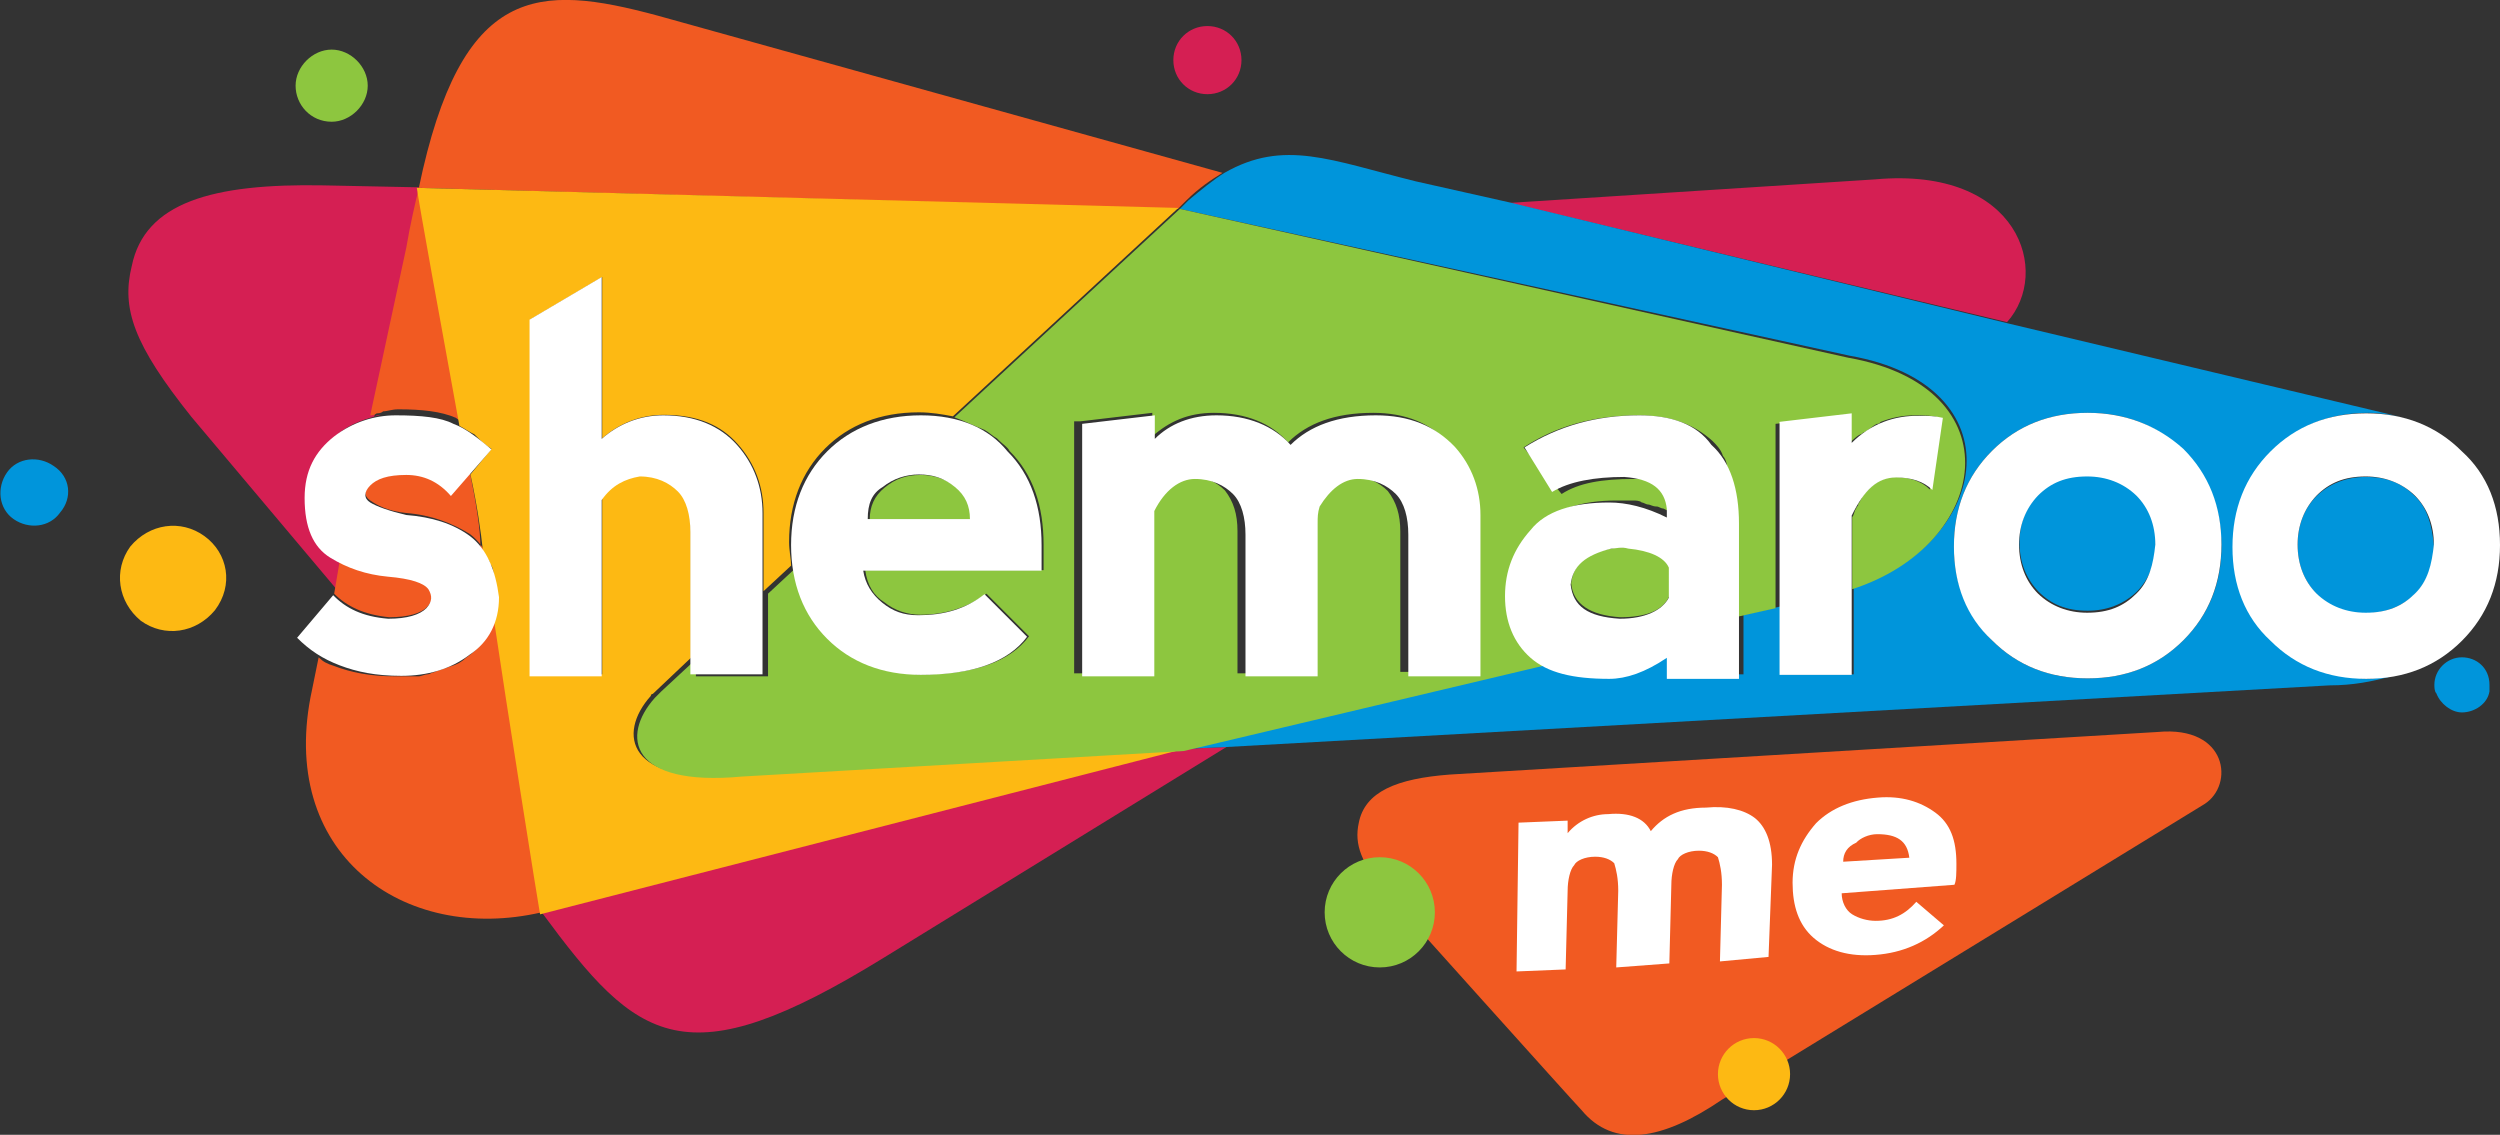
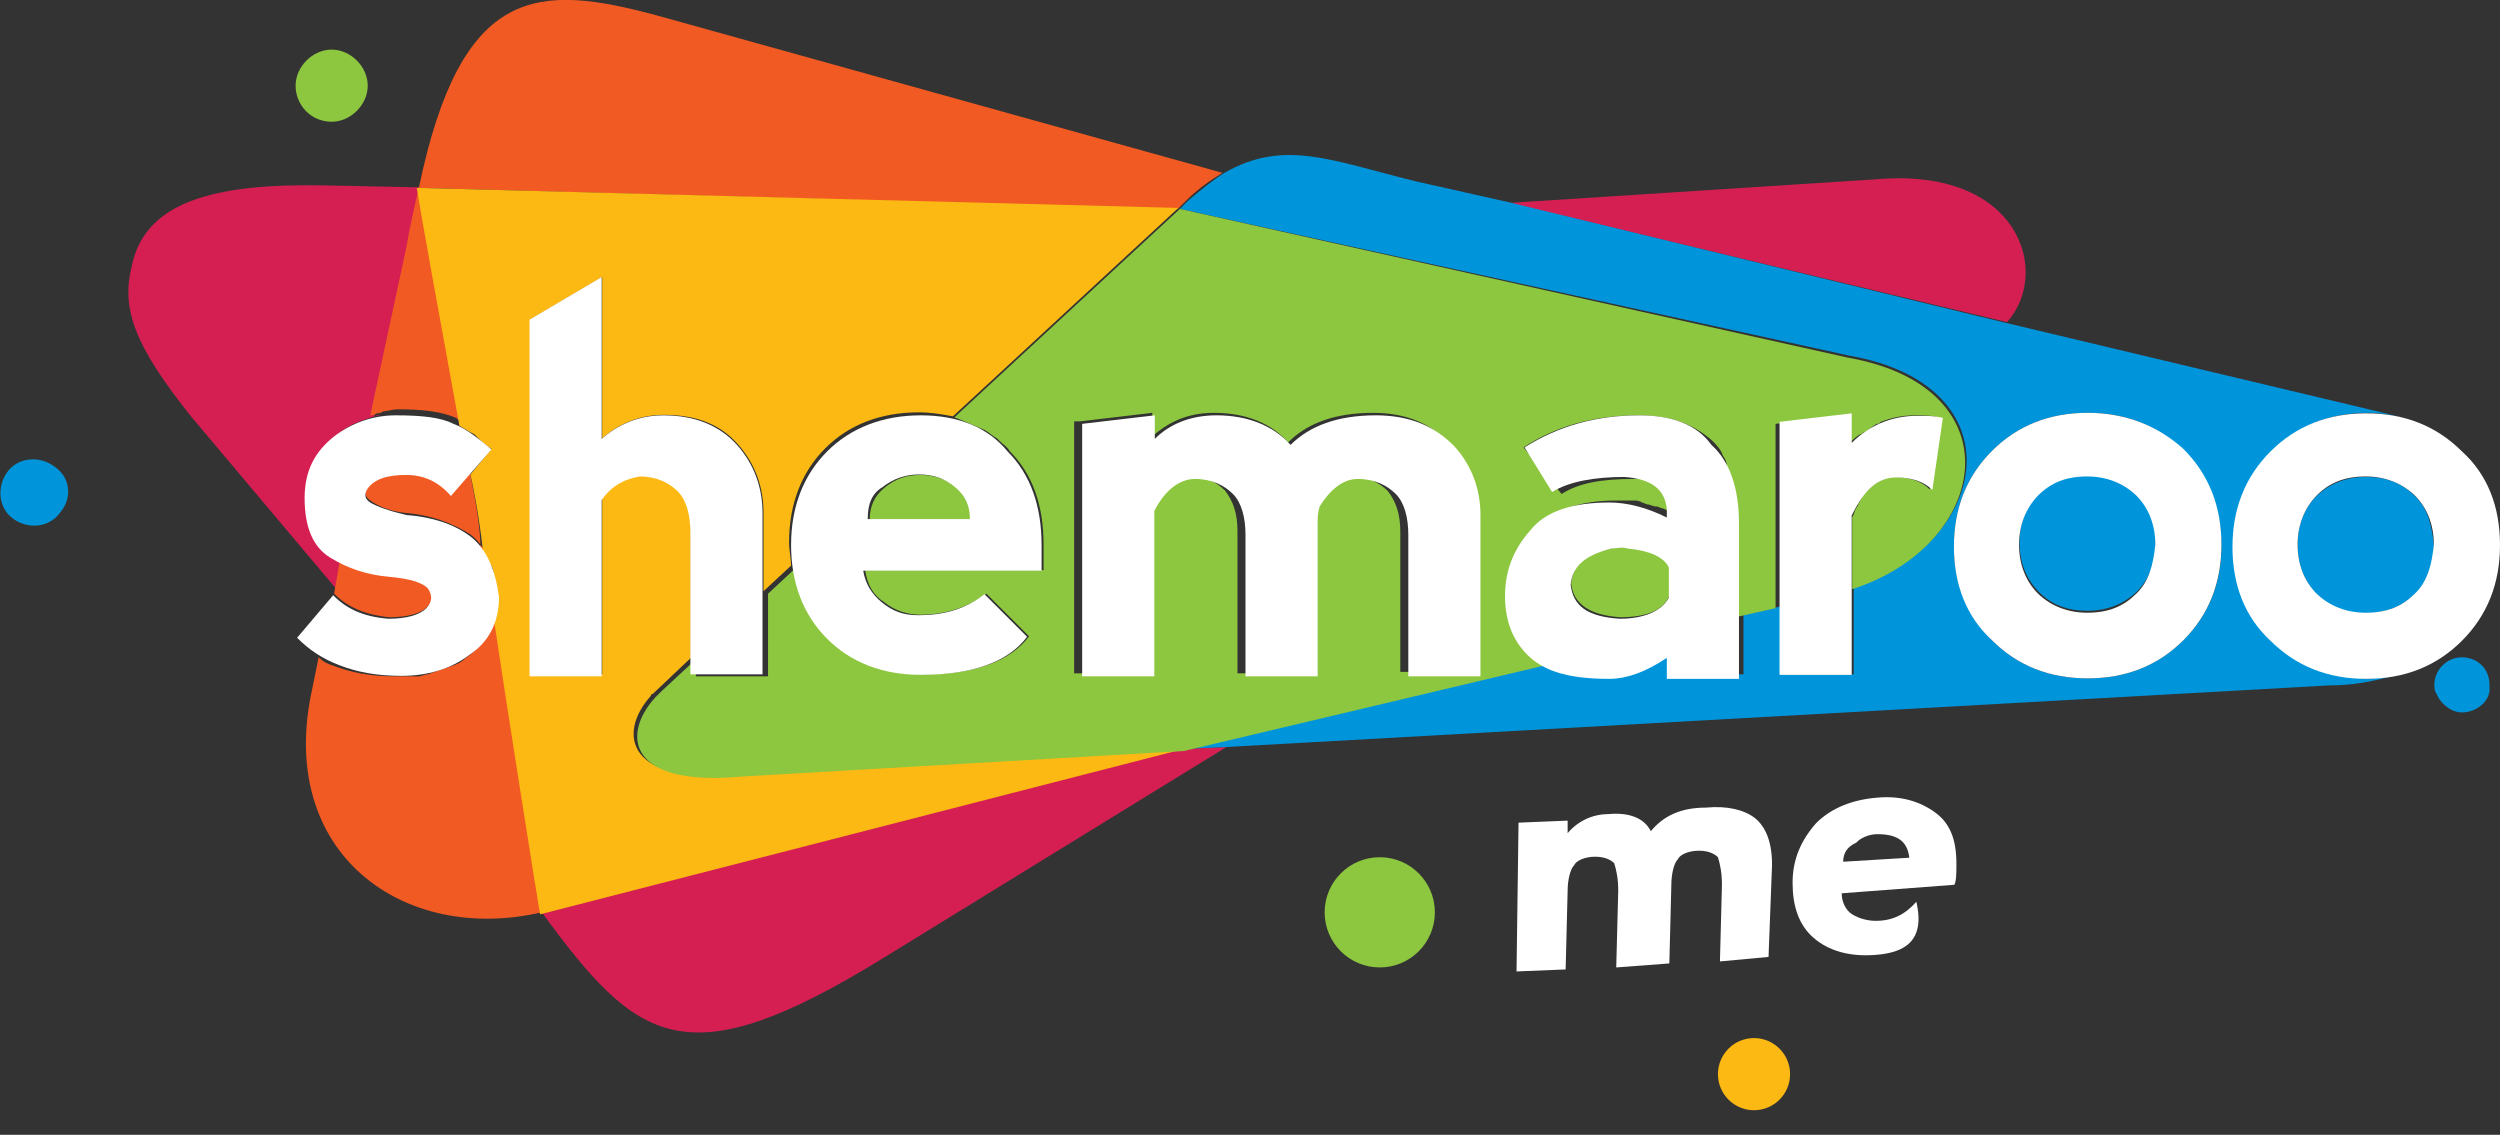
<svg xmlns="http://www.w3.org/2000/svg" version="1.1" id="Layer_1" x="0px" y="0px" viewBox="0 0 499 226.5" style="enable-background:new 0 0 499 226.5;" xml:space="preserve">
  <rect x="0" y="0" width="499" height="226.5" fill="#333333" stroke="none" />
  <style type="text/css">
	.st0{fill:#D51F53;}
	.st1{fill:#FDB913;}
	.st2{fill:#8DC63F;}
	.st3{fill:#0095DB;}
	.st4{fill:#F15A22;}
	.st5{fill:#FFFFFF;}
</style>
  <g>
    <g>
      <g>
        <g>
          <path class="st0" d="M81.5,49.3c0.8-4.7,1.7-8.5,2.5-11.9l0,0l0,0L64.5,37c-22.1-0.4-35.6,3.4-38.2,16.1      c-2.1,8.5,0.4,15.7,11.9,30.1l29.3,34.8l1.3-6.4c-0.8-0.4-1.3-0.8-2.1-0.8c-3.4-2.1-5.1-5.9-5.1-11.9c0-5.5,2.1-9.3,5.9-12.3      c2.5-2.1,5.5-3,8.5-3.8c-0.4,0-0.8,0-1.3,0.4L81.5,49.3z" />
          <path class="st0" d="M235.5,149.5l-127.3,32.7c19.1,25.9,28.4,33.5,68.3,8.9l68.3-42L235.5,149.5L235.5,149.5z" />
          <path class="st0" d="M374.3,35.8l-73,4.7l99.3,23.8C409.5,54.4,403.1,33.2,374.3,35.8z" />
-           <path class="st1" d="M40.8,107c-4.7-3.4-11-2.5-14.8,2.1c-3.4,4.7-2.5,11,2.1,14.8c4.7,3.4,11,2.5,14.8-2.1      C46.7,116.8,45.5,110.4,40.8,107z" />
          <path class="st2" d="M66.2,24.3c3.8,0,7.2-3.4,7.2-7.2s-3.4-7.2-7.2-7.2c-3.8,0-7.2,3.4-7.2,7.2S62,24.3,66.2,24.3z" />
-           <path class="st0" d="M241,18.8c3.8,0,6.8-3,6.8-6.8s-3-6.8-6.8-6.8c-3.8,0-6.8,3-6.8,6.8S237.2,18.8,241,18.8z" />
          <path class="st3" d="M10.7,93c-3-2.1-7.2-1.7-9.3,1.3c-2.1,3-1.7,7.2,1.3,9.3s7.2,1.7,9.3-1.3C14.5,99.4,14.1,95.2,10.7,93z" />
          <path class="st4" d="M66.7,118.5L66.7,118.5c2.5,2.5,5.9,4.2,11,4.7c3.8,0,6.4-0.8,7.6-2.1s1.3-2.5,0.4-3.8      c-0.8-1.3-3.4-2.1-8.1-2.5c-0.8,0-1.7-0.4-3-0.4c-0.4,0-0.8-0.4-1.3-0.4c-0.4,0-0.8,0-1.3-0.4c-0.4,0-1.3-0.4-1.7-0.4      c0,0-0.4,0-0.4-0.4c-0.8-0.4-1.3-0.4-2.1-0.8l0,0L66.7,118.5L66.7,118.5z" />
          <path class="st4" d="M98.9,119.8c0,5.1-2.1,8.9-5.9,11.5c-0.8,0.8-1.7,1.3-3,1.7c-0.4,0-0.8,0.4-1.3,0.4      c-0.8,0.4-1.3,0.4-2.1,0.8c-0.4,0-0.8,0.4-1.3,0.4s-1.3,0.4-1.7,0.4c-0.4,0-0.8,0-1.7,0c-0.8,0-1.7,0-3,0      c-5.1,0-8.9-0.8-12.3-2.1c-1.3-0.4-2.1-0.8-3-1.7l-1.3,6.4c-7.2,32.7,18.2,50.9,45.8,44.5c-0.4-2.1-6.8-42.4-9.3-59.4      C98.9,121.9,98.9,120.6,98.9,119.8z" />
          <path class="st4" d="M83.6,37.5l151.5,4.2l0.4-0.4l1.3-1.3c2.5-2.5,5.1-4.2,7.2-5.5L131.2,3.1C107.4-3.3,92.1-3.3,83.6,37.5      L83.6,37.5L83.6,37.5c-0.8,3.4-1.7,7.2-2.5,11.9l-7.2,33.5c0.4,0,0.8,0,1.3-0.4c0.4,0,0.8,0,1.3-0.4c0.8,0,1.7-0.4,3-0.4      c4.7,0,8.5,0.4,11.5,1.7c0.4,0.4,0.8,0.4,1.3,0.8l0,0C88.3,64.6,84.1,40.4,83.6,37.5z" />
          <path class="st4" d="M93.8,94.3L90,98.6c-2.5-3-5.1-4.2-8.9-4.2c-3.4,0-5.9,0.8-7.2,2.1c-1.3,1.3-1.3,2.5,0,3.4s3.4,2.1,7.2,2.5      c5.1,0.4,9.3,2.1,12.7,4.2c1.7,1.3,3,3,3.4,4.7c-0.4-0.8-0.8-1.3-1.3-2.1C95.9,105.8,95.1,100.7,93.8,94.3z" />
          <path class="st1" d="M147.3,154.6c-22.1,2.1-24.2-8.1-17.4-15.7c0,0,0-0.4,0.4-0.4l7.6-7.2v-25.5c0-3.4-0.8-5.9-2.5-8.1      c-1.7-1.7-4.2-3-7.6-3c-3,0-5.5,1.7-7.6,4.7v35.2h-14.4V63.8l14.4-8.5v32.2c3.4-3,7.6-4.7,12.3-4.7c6.8,0,11.5,2.1,14.8,5.9      c3.4,3.8,5.1,8.5,5.1,13.6v15.7l5.5-5.1c0-1.3-0.4-3-0.4-4.7c0-7.6,2.5-14,7.2-18.7c4.7-4.7,11-7.2,18.7-7.2      c2.5,0,4.7,0.4,6.8,0.8l0,0l45-41.6L83.2,37.5c0.4,3,4.7,26.7,8.5,47.5l0,0c0.8,0.4,2.1,1.3,3,1.7c0,0,0,0,0.4,0.4      c0.8,0.8,1.7,1.7,3,2.5l-4.2,5.1l0,0c1.3,5.9,2.1,11.5,2.5,15.3c0.4,0.8,0.8,1.3,1.3,2.1c0,0.4,0,0.4,0.4,0.8      c0.4,0.8,0.4,1.3,0.4,2.1c0,0.4,0,0.8,0,1.3c0,1.3,0.4,2.5,0.4,3.8c0,0.8,0,2.1-0.4,3c2.5,17,8.9,57.3,9.3,59.4l0,0l127.3-32.7      L147.3,154.6z" />
          <path class="st3" d="M482,99c-2.5-2.5-5.5-3.8-9.8-3.8c-3.8,0-7.2,1.3-9.8,3.8c-2.5,2.5-3.8,5.9-3.8,9.8c0,3.8,1.3,7.2,3.8,9.8      c2.5,2.5,5.5,3.8,9.8,3.8c3.8,0,7.2-1.3,9.8-3.8c2.5-2.5,3.8-5.9,3.8-9.8C485.4,104.9,484.6,101.5,482,99z" />
          <path class="st3" d="M416.7,94.7c-3.8,0-7.2,1.3-9.8,3.8c-2.5,2.5-3.8,5.9-3.8,9.8s1.3,7.2,3.8,9.8c2.5,2.5,5.5,3.8,9.8,3.8      c3.8,0,7.2-1.3,9.8-3.8c2.5-2.5,3.8-5.9,3.8-9.8s-1.3-7.2-3.8-9.8C423.9,96.4,420.5,94.7,416.7,94.7z" />
          <path class="st3" d="M453.6,127.8c-5.1-5.1-7.6-11.5-7.6-18.7c0-7.6,2.5-14,7.6-19.1c5.1-5.1,11.5-7.6,19.1-7.6      c2.1,0,4.7,0.4,6.4,0.8l0,0L401,64.6l-99.7-24.2l-18.7-4.2c-17-4.2-26.3-8.5-38.2-1.7c-2.1,1.3-4.7,3.4-7.2,5.5l-1.3,1.3      l-0.4,0.4l-45,41.6l45-41.6L369.2,71c33.5,5.9,28.4,37.3,0.8,46.2v17.4h-14.4V121l-7.6,1.7v11.9h-14.4v-4.2      c-4.2,3-8.1,4.2-11.5,4.2c-6.8,0-12.3-1.3-15.7-4.2c0.8,0.8,1.7,1.3,2.5,1.7l-73.4,17.4l9.3-0.4l220.2-12.3      c4.7,0,8.5-0.8,11.9-1.7c-1.3,0-3,0.4-4.2,0.4C464.6,135,458.7,132.5,453.6,127.8z M435.8,127.8c-5.1,5.1-11.5,7.6-19.1,7.6      c-7.6,0-14-2.5-19.1-7.6c-5.1-5.1-7.6-11.5-7.6-18.7c0-7.6,2.5-14,7.6-19.1c5.1-5.1,11.5-7.6,19.1-7.6c7.6,0,14,2.5,19.1,7.6      c5.1,5.1,7.6,11.5,7.6,19.1C443.4,116.4,440.9,122.7,435.8,127.8z" />
          <path class="st3" d="M491.4,131.2c-3,0-5.5,2.5-5.5,5.5c0,0.4,0,1.3,0.4,1.7c0.8,2.1,3,3.8,5.1,3.8c2.5,0,5.1-1.7,5.5-4.2      c0-0.4,0-0.8,0-1.3l0,0C496.9,133.3,494.3,131.2,491.4,131.2z" />
          <path class="st2" d="M191,97.3c-2.1-1.7-4.7-2.5-7.2-2.5c-3,0-5.1,0.8-7.2,2.5c-2.1,1.7-3,3.8-3,6.4h20.8      C193.9,100.7,193.1,98.6,191,97.3z" />
          <path class="st2" d="M323.4,109.2c-6.4,0.8-9.3,3-9.8,7.2c0.4,4.2,3.8,6.4,9.8,6.8c5.1,0,8.5-1.3,9.8-4.2V113      C331.4,110.4,328.4,109.2,323.4,109.2z" />
          <path class="st2" d="M196.5,85.8L196.5,85.8c0.8,0.4,1.7,1.3,2.5,1.7l0.4,0.4c0.8,0.8,1.7,1.3,2.1,2.1c4.7,4.7,6.8,11,6.8,18.7      v5.1h-35.6c0.4,3,1.7,5.1,3.8,6.4c2.1,1.7,4.7,2.5,7.2,2.5c4.7,0,9.3-1.3,13.2-4.2l8.5,8.5c-3.8,5.1-11,7.6-21.2,7.6      c-7.6,0-14-2.5-18.7-7.2c-0.8-0.8-1.7-1.7-2.5-3l-0.4-0.4c-0.8-0.8-1.3-2.1-1.7-3l0,0c-1.3-2.5-1.7-5.1-2.1-7.6l0,0l-5.5,5.1      V135h-14.4v-3.4L132,138c-0.4,0.4-0.8,0.8-1.3,1.3c-6.8,7.6-5.1,17.8,17.4,15.7l88.2-5.1l0,0l73.4-17.4      c-0.8-0.4-2.1-1.3-2.5-1.7c-3.4-3-5.1-7.2-5.1-12.3c0-0.8,0-1.7,0-2.1l0,0c0-0.4,0-1.3,0.4-1.7c0-0.4,0.4-0.8,0.4-1.7l0,0      c0-0.4,0.4-0.8,0.4-1.7c0.4-0.4,0.4-1.3,0.8-1.7l0,0c0,0,0-0.4,0.4-0.4c0-0.4,0.4-0.4,0.4-0.8c0.4-0.8,1.3-1.7,2.1-3      c3.4-3.8,8.5-5.5,15.7-5.5c0.8,0,1.7,0,2.5,0c0.4,0,0.4,0,0.8,0c0.4,0,1.3,0,1.7,0.4c0.4,0,0.8,0.4,1.3,0.4l0,0      c0.4,0,0.8,0.4,1.7,0.4c0.4,0,0.8,0.4,1.3,0.4l0,0c0.8,0.4,1.7,0.8,2.5,1.3v-1.7c0-2.1-0.8-3.4-2.1-4.7l0,0l0,0l0,0      c-0.4-0.4-0.8-0.4-1.3-0.4l0,0c0,0,0,0-0.4,0l0,0c-0.4,0-0.8-0.4-1.3-0.4l0,0c0,0-0.4,0-0.8,0l0,0c-0.4,0-0.4,0-0.8,0l0,0      c-0.4,0-1.3,0-1.7,0c-6.4,0-11,0.8-14.4,3l-7.6-9.3c6.4-4.2,14-6.4,22.9-6.4c6.4,0,11,1.7,14.8,5.1c0.8,0.8,1.7,1.7,2.1,3      c0.4,0.4,0.8,1.3,0.8,2.1c1.3,3,2.1,6.4,2.1,10.6V121v2.1l7.6-1.7v-2.5V90.1l0,0v-5.5l14.4-1.7v5.9c0.8-0.8,1.7-1.7,2.5-2.1      c0.4,0,0.4-0.4,0.8-0.4c0.8-0.4,1.7-1.3,2.5-1.7c0.4,0,0.4,0,0.8-0.4c2.1-0.8,4.2-1.3,6.8-1.3c1.7,0,3.4,0,4.7,0.4l-1.7,14.4      c-1.7-1.7-4.2-2.5-7.2-2.5c-2.1,0-4.2,1.3-5.9,3.4l0,0c-0.4,0.4-0.4,0.8-0.8,1.3c0,0.4-0.4,0.4-0.4,0.8s-0.4,0.4-0.4,0.8      c-0.4,0.4-0.4,1.3-0.8,1.7v7.2v7.2c27.6-8.9,32.7-40.3-0.8-46.2L235.5,41.7l-45,41.6l0,0C192.7,84.1,194.4,85,196.5,85.8z       M215.6,84.1l14.4-1.7v4.7c3.4-3,7.2-4.7,12.3-4.7c6.4,0,11.5,2.1,14.8,5.9c3.8-3.8,9.3-5.9,17-5.9c6.4,0,11.5,2.1,14.8,5.9      c3.4,3.8,5.1,8.5,5.1,13.6v17.4l0,0v14.4v0.4h-1.3h-13.2v-7.6l0,0v-20.4c0-3.4-0.8-5.9-2.5-8.1c-1.7-1.7-4.2-3-7.6-3      c-3,0-5.5,2.1-7.6,5.5c0,1.3-0.4,2.1-0.4,3.4v30.5H247v-28.4c0-3.4-0.8-5.9-2.5-8.1c-1.7-1.7-4.2-3-7.6-3s-5.9,2.5-8.1,6.4v33.1      h-14.4V84.1H215.6z" />
          <g>
            <path class="st5" d="M416.7,82.4c-7.6,0-14,2.5-19.1,7.6c-5.1,5.1-7.6,11.5-7.6,19.1s2.5,14,7.6,18.7       c5.1,5.1,11.5,7.6,19.1,7.6c7.6,0,14-2.5,19.1-7.6s7.6-11.5,7.6-19.1s-2.5-14-7.6-19.1C430.7,85,424.3,82.4,416.7,82.4z        M426.4,118.5c-2.5,2.5-5.5,3.8-9.8,3.8c-3.8,0-7.2-1.3-9.8-3.8c-2.5-2.5-3.8-5.9-3.8-9.8c0-3.8,1.3-7.2,3.8-9.8       c2.5-2.5,5.5-3.8,9.8-3.8c3.8,0,7.2,1.3,9.8,3.8c2.5,2.5,3.8,5.9,3.8,9.8C429.8,112.6,429,116,426.4,118.5z" />
            <path class="st5" d="M93.8,107c-3.4-2.5-7.6-3.8-12.7-4.2c-3.4-0.8-5.9-1.7-7.2-2.5c-1.3-0.8-1.3-2.1,0-3.4       c1.3-1.3,3.4-2.1,7.2-2.1c3.4,0,6.4,1.3,8.9,4.2l8.1-9.3c-2.5-2.1-5.1-4.2-7.6-5.1c-2.5-1.3-6.4-1.7-11.5-1.7       c-4.2,0-8.5,1.3-12.3,4.2c-3.8,3-5.9,6.8-5.9,12.3c0,5.9,1.7,9.8,5.1,11.9c3.4,2.1,7.2,3.4,11.5,3.8c4.7,0.4,7.2,1.3,8.1,2.5       c0.8,1.3,0.8,2.5-0.4,3.8c-1.3,1.3-3.8,2.1-7.6,2.1c-5.1-0.4-8.5-2.1-11-4.7l-7.2,8.5c2.5,2.5,5.1,4.2,8.5,5.5       c3.4,1.3,7.2,2.1,12.3,2.1c5.1,0,9.8-1.3,13.6-4.2c3.8-2.5,5.9-6.4,5.9-11.5C98.9,113.8,97.2,109.6,93.8,107z" />
            <path class="st5" d="M132.4,82.9c-4.7,0-8.9,1.7-12.3,4.7V55.3l-14.4,8.5V135h14.4V99.8c2.1-3,4.7-4.2,7.6-4.7       c3.4,0,5.9,1.3,7.6,3c1.7,1.7,2.5,4.7,2.5,8.1v28.4h14.4v-32.2c0-5.1-1.7-9.8-5.1-13.6S138.8,82.9,132.4,82.9z" />
            <path class="st5" d="M183.8,82.9c-7.6,0-14,2.5-18.7,7.2c-4.7,4.7-7.2,11-7.2,18.7s2.5,14,7.2,18.7c4.7,4.7,11,7.2,18.7,7.2       c10.2,0,17.4-2.5,21.2-7.6l-8.5-8.5c-3.8,3-8.1,4.2-13.2,4.2c-3,0-5.1-0.8-7.2-2.5s-3.4-3.8-3.8-6.4h35.6v-5.1       c0-7.6-2.1-14-6.8-18.7C197.3,85.4,191.4,82.9,183.8,82.9z M173.2,103.6c0-3,0.8-5.1,3-6.4c2.1-1.7,4.7-2.5,7.2-2.5       c3,0,5.1,0.8,7.2,2.5s3,3.8,3,6.4H173.2z" />
            <path class="st5" d="M274.6,82.9c-7.6,0-13.2,2.1-17,5.9c-3.4-3.8-8.5-5.9-14.8-5.9c-5.1,0-9.3,1.7-12.3,4.7v-4.7L216,84.6V135       h14.4V102c2.1-4.2,5.1-6.4,8.1-6.4c3.4,0,5.9,1.3,7.6,3s2.5,4.7,2.5,8.1V135h14.4v-30.5c0-1.3,0-2.1,0.4-3.4       c2.1-3.4,4.7-5.5,7.6-5.5c3.4,0,5.9,1.3,7.6,3c1.7,1.7,2.5,4.7,2.5,8.1V135h14.4v-32.2c0-5.1-1.7-9.8-5.1-13.6       C286.4,85,281.3,82.9,274.6,82.9z" />
            <path class="st5" d="M369.6,88.4v-5.9l-14.4,1.7v50.5h14.4v-31.8c2.5-5.1,5.1-7.6,8.9-7.6c3,0,5.5,0.8,7.2,2.5l2.1-14.4       c-1.7-0.4-3-0.4-4.7-0.4C378.1,82.9,373.4,84.6,369.6,88.4z" />
            <path class="st5" d="M327.2,82.9c-8.5,0-16.1,2.1-22.9,6.4l5.5,8.9c3.4-2.1,8.5-3,14.4-3c5.5,0.4,8.1,2.5,8.5,6.4v1.7       c-4.2-2.1-8.1-3-11.5-3c-7.2,0-12.7,1.7-15.7,5.5c-3.4,3.8-5.1,8.1-5.1,13.2s1.7,9.3,5.1,12.3s8.5,4.2,15.7,4.2       c3.4,0,7.2-1.3,11.5-4.2v4.2h14.4v-31c0-6.8-1.7-12.3-5.5-15.7C338.6,84.6,333.5,82.9,327.2,82.9z M333.1,119.3       c-1.3,2.5-4.7,4.2-9.8,4.2c-6.4-0.4-9.3-2.5-9.8-6.8c0.4-3.8,3-5.9,8.1-7.2c0.8,0,2.1-0.4,3.4,0c4.2,0.4,7.2,1.7,8.1,3.8V119.3       z" />
            <path class="st5" d="M491.4,90.1c-5.1-5.1-11.5-7.6-19.1-7.6s-14,2.5-19.1,7.6c-5.1,5.1-7.6,11.5-7.6,19.1s2.5,14,7.6,18.7       c5.1,5.1,11.5,7.6,19.1,7.6s14-2.5,19.1-7.6c5.1-5.1,7.6-11.5,7.6-19.1C499,101.1,496.5,94.7,491.4,90.1z M482,118.5       c-2.5,2.5-5.5,3.8-9.8,3.8c-3.8,0-7.2-1.3-9.8-3.8c-2.5-2.5-3.8-5.9-3.8-9.8c0-3.8,1.3-7.2,3.8-9.8c2.5-2.5,5.5-3.8,9.8-3.8       c3.8,0,7.2,1.3,9.8,3.8c2.5,2.5,3.8,5.9,3.8,9.8C485.4,112.6,484.6,116,482,118.5z" />
          </g>
        </g>
      </g>
      <g>
        <g>
-           <path class="st4" d="M289.4,154.6l141.3-8.5c14-1.3,15.3,10.6,9.3,14.4l-96.3,59c-11.9,8.1-21.6,9.8-28,2.1      c-1.3-1.3-38.6-42.9-38.6-42.9c-5.5-6.4-6.8-10.2-5.9-14.4C272.4,158,278.8,155.4,289.4,154.6z" />
          <g>
            <path class="st5" d="M343.3,191.9l0.4-15.3c0-2.5-0.4-4.2-0.8-5.5c-0.8-0.8-2.1-1.3-3.8-1.3c-2.1,0-3.8,0.8-4.2,1.7       c-0.8,0.8-1.3,3-1.3,5.1l-0.4,15.7l-10.6,0.8l0.4-15.3c0-2.5-0.4-4.2-0.8-5.5c-0.8-0.8-2.1-1.3-3.8-1.3c-2.1,0-3.8,0.8-4.2,1.7       c-0.8,0.8-1.3,3-1.3,5.1l-0.4,15.7l-9.8,0.4l0.4-29.7l9.8-0.4v2.5c2.1-2.5,5.1-3.8,8.1-3.8c4.2-0.4,7.2,0.8,8.5,3.4       c2.5-3,5.9-4.7,11-4.7c4.2-0.4,7.6,0.4,9.8,2.1c2.1,1.7,3.4,4.7,3.4,9.3L353,191L343.3,191.9z" />
-             <path class="st5" d="M374.3,190.6c-5.1,0.4-9.3-0.8-12.3-3.4s-4.2-6.4-4.2-11c0-4.7,1.7-8.5,4.7-11.9c3-3,7.2-4.7,12.3-5.1       c4.7-0.4,8.5,0.8,11.5,3s4.2,5.5,4.2,10.2c0,1.7,0,3.4-0.4,4.2l-22.5,1.7c0,1.7,0.8,3.4,2.1,4.2c1.3,0.8,3,1.3,4.7,1.3       c3.4,0,5.9-1.3,8.1-3.8l5.5,4.7C384.4,188.1,379.8,190.2,374.3,190.6z M367.9,172l13.2-0.8c-0.4-3.4-2.5-4.7-6.4-4.7       c-1.7,0-3.4,0.8-4.2,1.7C368.7,169,367.9,170.3,367.9,172z" />
+             <path class="st5" d="M374.3,190.6c-5.1,0.4-9.3-0.8-12.3-3.4s-4.2-6.4-4.2-11c0-4.7,1.7-8.5,4.7-11.9c3-3,7.2-4.7,12.3-5.1       c4.7-0.4,8.5,0.8,11.5,3s4.2,5.5,4.2,10.2c0,1.7,0,3.4-0.4,4.2l-22.5,1.7c0,1.7,0.8,3.4,2.1,4.2c1.3,0.8,3,1.3,4.7,1.3       c3.4,0,5.9-1.3,8.1-3.8C384.4,188.1,379.8,190.2,374.3,190.6z M367.9,172l13.2-0.8c-0.4-3.4-2.5-4.7-6.4-4.7       c-1.7,0-3.4,0.8-4.2,1.7C368.7,169,367.9,170.3,367.9,172z" />
          </g>
          <circle class="st1" cx="350.1" cy="214.4" r="7.2" />
          <circle class="st2" cx="275.4" cy="182.1" r="11" />
        </g>
      </g>
    </g>
  </g>
</svg>